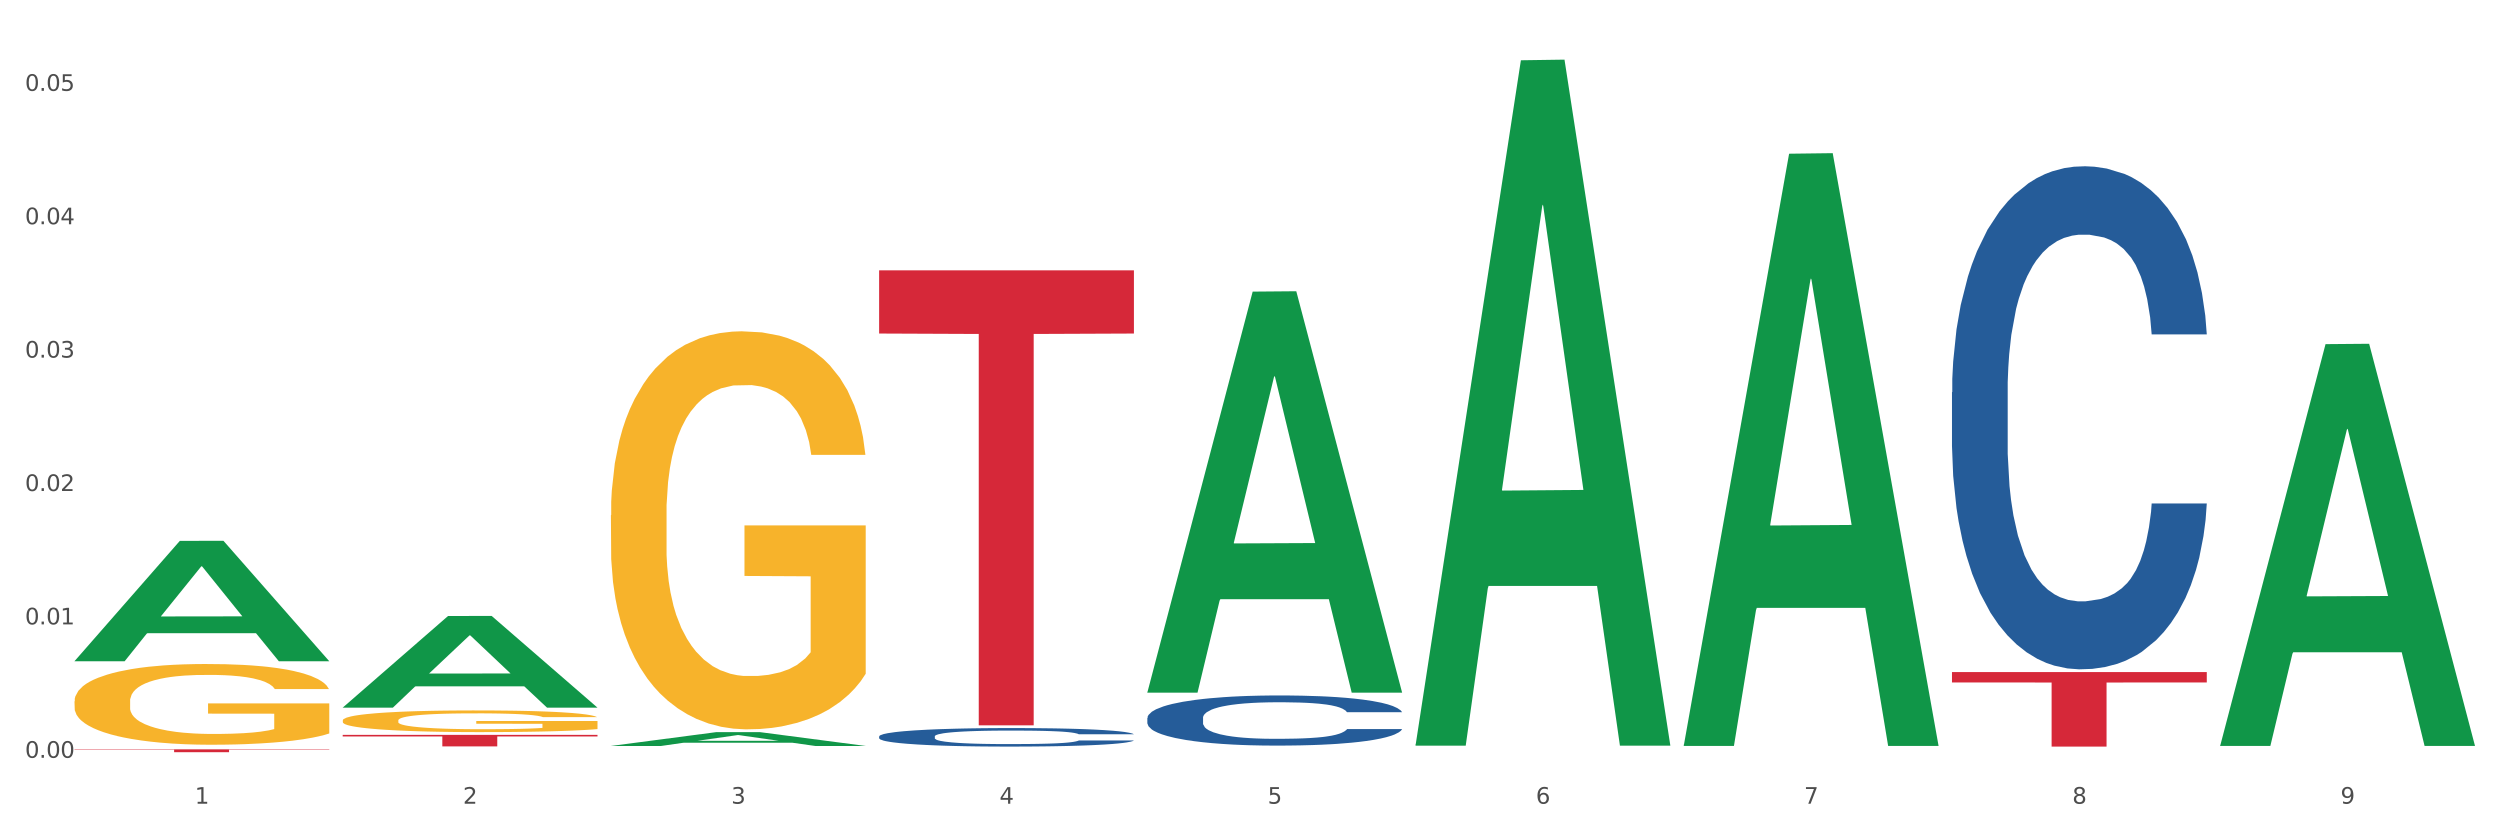
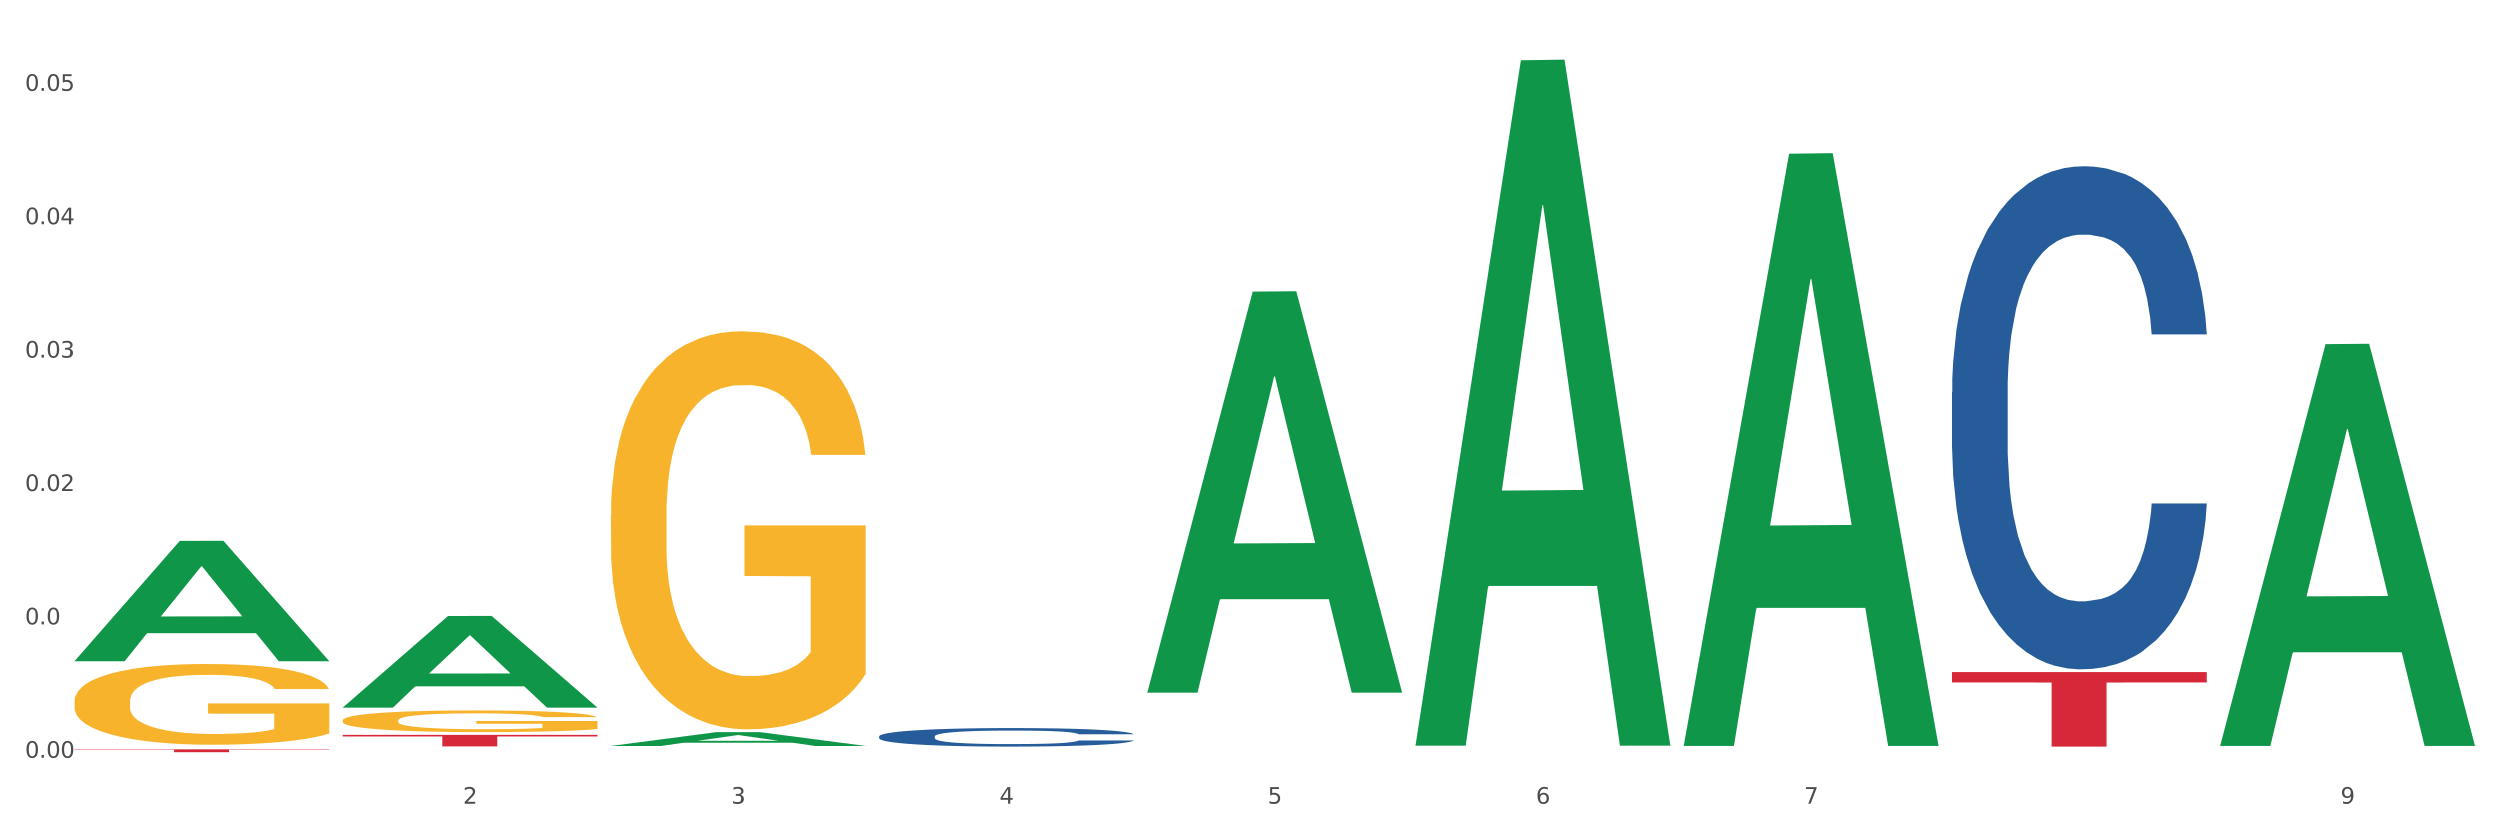
<svg xmlns="http://www.w3.org/2000/svg" xmlns:xlink="http://www.w3.org/1999/xlink" width="1080pt" height="360pt" viewBox="0 0 1080 360" version="1.1">
  <rect x="0" y="0" width="1080" height="360" fill="#333333" stroke="none" />
  <defs>
    <style type="text/css">*{stroke-linejoin: round; stroke-linecap: butt}</style>
  </defs>
  <g id="figure_1">
    <g id="patch_1">
      <path d="M 0 360  L 1080 360  L 1080 0  L 0 0  z " style="fill: #ffffff; stroke: #ffffff; stroke-linejoin: miter" />
    </g>
    <g id="axes_1">
      <g id="matplotlib.axis_1">
        <g id="xtick_1">
          <g id="text_1">
            <g style="fill: #4d4d4d" transform="translate(84.159 347.204) scale(0.096 -0.096)">
              <defs>
-                 <path id="DejaVuSans-31" d="M 794 531  L 1825 531  L 1825 4091  L 703 3866  L 703 4441  L 1819 4666  L 2450 4666  L 2450 531  L 3481 531  L 3481 0  L 794 0  L 794 531  z " transform="scale(0.016)" />
-               </defs>
+                 </defs>
              <use xlink:href="#DejaVuSans-31" />
            </g>
          </g>
        </g>
        <g id="xtick_2">
          <g id="text_2">
            <g style="fill: #4d4d4d" transform="translate(200.027 347.204) scale(0.096 -0.096)">
              <defs>
                <path id="DejaVuSans-32" d="M 1228 531  L 3431 531  L 3431 0  L 469 0  L 469 531  Q 828 903 1448 1529  Q 2069 2156 2228 2338  Q 2531 2678 2651 2914  Q 2772 3150 2772 3378  Q 2772 3750 2511 3984  Q 2250 4219 1831 4219  Q 1534 4219 1204 4116  Q 875 4013 500 3803  L 500 4441  Q 881 4594 1212 4672  Q 1544 4750 1819 4750  Q 2544 4750 2975 4387  Q 3406 4025 3406 3419  Q 3406 3131 3298 2873  Q 3191 2616 2906 2266  Q 2828 2175 2409 1742  Q 1991 1309 1228 531  z " transform="scale(0.016)" />
              </defs>
              <use xlink:href="#DejaVuSans-32" />
            </g>
          </g>
        </g>
        <g id="xtick_3">
          <g id="text_3">
            <g style="fill: #4d4d4d" transform="translate(315.896 347.204) scale(0.096 -0.096)">
              <defs>
-                 <path id="DejaVuSans-33" d="M 2597 2516  Q 3050 2419 3304 2112  Q 3559 1806 3559 1356  Q 3559 666 3084 287  Q 2609 -91 1734 -91  Q 1441 -91 1130 -33  Q 819 25 488 141  L 488 750  Q 750 597 1062 519  Q 1375 441 1716 441  Q 2309 441 2620 675  Q 2931 909 2931 1356  Q 2931 1769 2642 2001  Q 2353 2234 1838 2234  L 1294 2234  L 1294 2753  L 1863 2753  Q 2328 2753 2575 2939  Q 2822 3125 2822 3475  Q 2822 3834 2567 4026  Q 2313 4219 1838 4219  Q 1578 4219 1281 4162  Q 984 4106 628 3988  L 628 4550  Q 988 4650 1302 4700  Q 1616 4750 1894 4750  Q 2613 4750 3031 4423  Q 3450 4097 3450 3541  Q 3450 3153 3228 2886  Q 3006 2619 2597 2516  z " transform="scale(0.016)" />
+                 <path id="DejaVuSans-33" d="M 2597 2516  Q 3050 2419 3304 2112  Q 3559 1806 3559 1356  Q 3559 666 3084 287  Q 2609 -91 1734 -91  Q 1441 -91 1130 -33  Q 819 25 488 141  L 488 750  Q 750 597 1062 519  Q 1375 441 1716 441  Q 2309 441 2620 675  Q 2931 1769 2642 2001  Q 2353 2234 1838 2234  L 1294 2234  L 1294 2753  L 1863 2753  Q 2328 2753 2575 2939  Q 2822 3125 2822 3475  Q 2822 3834 2567 4026  Q 2313 4219 1838 4219  Q 1578 4219 1281 4162  Q 984 4106 628 3988  L 628 4550  Q 988 4650 1302 4700  Q 1616 4750 1894 4750  Q 2613 4750 3031 4423  Q 3450 4097 3450 3541  Q 3450 3153 3228 2886  Q 3006 2619 2597 2516  z " transform="scale(0.016)" />
              </defs>
              <use xlink:href="#DejaVuSans-33" />
            </g>
          </g>
        </g>
        <g id="xtick_4">
          <g id="text_4">
            <g style="fill: #4d4d4d" transform="translate(431.765 347.204) scale(0.096 -0.096)">
              <defs>
                <path id="DejaVuSans-34" d="M 2419 4116  L 825 1625  L 2419 1625  L 2419 4116  z M 2253 4666  L 3047 4666  L 3047 1625  L 3713 1625  L 3713 1100  L 3047 1100  L 3047 0  L 2419 0  L 2419 1100  L 313 1100  L 313 1709  L 2253 4666  z " transform="scale(0.016)" />
              </defs>
              <use xlink:href="#DejaVuSans-34" />
            </g>
          </g>
        </g>
        <g id="xtick_5">
          <g id="text_5">
            <g style="fill: #4d4d4d" transform="translate(547.634 347.204) scale(0.096 -0.096)">
              <defs>
                <path id="DejaVuSans-35" d="M 691 4666  L 3169 4666  L 3169 4134  L 1269 4134  L 1269 2991  Q 1406 3038 1543 3061  Q 1681 3084 1819 3084  Q 2600 3084 3056 2656  Q 3513 2228 3513 1497  Q 3513 744 3044 326  Q 2575 -91 1722 -91  Q 1428 -91 1123 -41  Q 819 9 494 109  L 494 744  Q 775 591 1075 516  Q 1375 441 1709 441  Q 2250 441 2565 725  Q 2881 1009 2881 1497  Q 2881 1984 2565 2268  Q 2250 2553 1709 2553  Q 1456 2553 1204 2497  Q 953 2441 691 2322  L 691 4666  z " transform="scale(0.016)" />
              </defs>
              <use xlink:href="#DejaVuSans-35" />
            </g>
          </g>
        </g>
        <g id="xtick_6">
          <g id="text_6">
            <g style="fill: #4d4d4d" transform="translate(663.502 347.204) scale(0.096 -0.096)">
              <defs>
                <path id="DejaVuSans-36" d="M 2113 2584  Q 1688 2584 1439 2293  Q 1191 2003 1191 1497  Q 1191 994 1439 701  Q 1688 409 2113 409  Q 2538 409 2786 701  Q 3034 994 3034 1497  Q 3034 2003 2786 2293  Q 2538 2584 2113 2584  z M 3366 4563  L 3366 3988  Q 3128 4100 2886 4159  Q 2644 4219 2406 4219  Q 1781 4219 1451 3797  Q 1122 3375 1075 2522  Q 1259 2794 1537 2939  Q 1816 3084 2150 3084  Q 2853 3084 3261 2657  Q 3669 2231 3669 1497  Q 3669 778 3244 343  Q 2819 -91 2113 -91  Q 1303 -91 875 529  Q 447 1150 447 2328  Q 447 3434 972 4092  Q 1497 4750 2381 4750  Q 2619 4750 2861 4703  Q 3103 4656 3366 4563  z " transform="scale(0.016)" />
              </defs>
              <use xlink:href="#DejaVuSans-36" />
            </g>
          </g>
        </g>
        <g id="xtick_7">
          <g id="text_7">
            <g style="fill: #4d4d4d" transform="translate(779.371 347.204) scale(0.096 -0.096)">
              <defs>
                <path id="DejaVuSans-37" d="M 525 4666  L 3525 4666  L 3525 4397  L 1831 0  L 1172 0  L 2766 4134  L 525 4134  L 525 4666  z " transform="scale(0.016)" />
              </defs>
              <use xlink:href="#DejaVuSans-37" />
            </g>
          </g>
        </g>
        <g id="xtick_8">
          <g id="text_8">
            <g style="fill: #4d4d4d" transform="translate(895.24 347.204) scale(0.096 -0.096)">
              <defs>
-                 <path id="DejaVuSans-38" d="M 2034 2216  Q 1584 2216 1326 1975  Q 1069 1734 1069 1313  Q 1069 891 1326 650  Q 1584 409 2034 409  Q 2484 409 2743 651  Q 3003 894 3003 1313  Q 3003 1734 2745 1975  Q 2488 2216 2034 2216  z M 1403 2484  Q 997 2584 770 2862  Q 544 3141 544 3541  Q 544 4100 942 4425  Q 1341 4750 2034 4750  Q 2731 4750 3128 4425  Q 3525 4100 3525 3541  Q 3525 3141 3298 2862  Q 3072 2584 2669 2484  Q 3125 2378 3379 2068  Q 3634 1759 3634 1313  Q 3634 634 3220 271  Q 2806 -91 2034 -91  Q 1263 -91 848 271  Q 434 634 434 1313  Q 434 1759 690 2068  Q 947 2378 1403 2484  z M 1172 3481  Q 1172 3119 1398 2916  Q 1625 2713 2034 2713  Q 2441 2713 2670 2916  Q 2900 3119 2900 3481  Q 2900 3844 2670 4047  Q 2441 4250 2034 4250  Q 1625 4250 1398 4047  Q 1172 3844 1172 3481  z " transform="scale(0.016)" />
-               </defs>
+                 </defs>
              <use xlink:href="#DejaVuSans-38" />
            </g>
          </g>
        </g>
        <g id="xtick_9">
          <g id="text_9">
            <g style="fill: #4d4d4d" transform="translate(1011.108 347.204) scale(0.096 -0.096)">
              <defs>
                <path id="DejaVuSans-39" d="M 703 97  L 703 672  Q 941 559 1184 500  Q 1428 441 1663 441  Q 2288 441 2617 861  Q 2947 1281 2994 2138  Q 2813 1869 2534 1725  Q 2256 1581 1919 1581  Q 1219 1581 811 2004  Q 403 2428 403 3163  Q 403 3881 828 4315  Q 1253 4750 1959 4750  Q 2769 4750 3195 4129  Q 3622 3509 3622 2328  Q 3622 1225 3098 567  Q 2575 -91 1691 -91  Q 1453 -91 1209 -44  Q 966 3 703 97  z M 1959 2075  Q 2384 2075 2632 2365  Q 2881 2656 2881 3163  Q 2881 3666 2632 3958  Q 2384 4250 1959 4250  Q 1534 4250 1286 3958  Q 1038 3666 1038 3163  Q 1038 2656 1286 2365  Q 1534 2075 1959 2075  z " transform="scale(0.016)" />
              </defs>
              <use xlink:href="#DejaVuSans-39" />
            </g>
          </g>
        </g>
        <g id="xtick_10" />
        <g id="xtick_11" />
        <g id="xtick_12" />
        <g id="xtick_13" />
        <g id="xtick_14" />
        <g id="xtick_15" />
        <g id="xtick_16" />
        <g id="xtick_17" />
      </g>
      <g id="matplotlib.axis_2">
        <g id="ytick_1">
          <g id="text_10">
            <g style="fill: #4d4d4d" transform="translate(10.8 327.364) scale(0.096 -0.096)">
              <defs>
                <path id="DejaVuSans-30" d="M 2034 4250  Q 1547 4250 1301 3770  Q 1056 3291 1056 2328  Q 1056 1369 1301 889  Q 1547 409 2034 409  Q 2525 409 2770 889  Q 3016 1369 3016 2328  Q 3016 3291 2770 3770  Q 2525 4250 2034 4250  z M 2034 4750  Q 2819 4750 3233 4129  Q 3647 3509 3647 2328  Q 3647 1150 3233 529  Q 2819 -91 2034 -91  Q 1250 -91 836 529  Q 422 1150 422 2328  Q 422 3509 836 4129  Q 1250 4750 2034 4750  z " transform="scale(0.016)" />
                <path id="DejaVuSans-2e" d="M 684 794  L 1344 794  L 1344 0  L 684 0  L 684 794  z " transform="scale(0.016)" />
              </defs>
              <use xlink:href="#DejaVuSans-30" />
              <use xlink:href="#DejaVuSans-2e" transform="translate(63.623 0)" />
              <use xlink:href="#DejaVuSans-30" transform="translate(95.41 0)" />
              <use xlink:href="#DejaVuSans-30" transform="translate(159.033 0)" />
            </g>
          </g>
        </g>
        <g id="ytick_2">
          <g id="text_11">
            <g style="fill: #4d4d4d" transform="translate(10.8 269.74) scale(0.096 -0.096)">
              <use xlink:href="#DejaVuSans-30" />
              <use xlink:href="#DejaVuSans-2e" transform="translate(63.623 0)" />
              <use xlink:href="#DejaVuSans-30" transform="translate(95.41 0)" />
              <use xlink:href="#DejaVuSans-31" transform="translate(159.033 0)" />
            </g>
          </g>
        </g>
        <g id="ytick_3">
          <g id="text_12">
            <g style="fill: #4d4d4d" transform="translate(10.8 212.116) scale(0.096 -0.096)">
              <use xlink:href="#DejaVuSans-30" />
              <use xlink:href="#DejaVuSans-2e" transform="translate(63.623 0)" />
              <use xlink:href="#DejaVuSans-30" transform="translate(95.41 0)" />
              <use xlink:href="#DejaVuSans-32" transform="translate(159.033 0)" />
            </g>
          </g>
        </g>
        <g id="ytick_4">
          <g id="text_13">
            <g style="fill: #4d4d4d" transform="translate(10.8 154.492) scale(0.096 -0.096)">
              <use xlink:href="#DejaVuSans-30" />
              <use xlink:href="#DejaVuSans-2e" transform="translate(63.623 0)" />
              <use xlink:href="#DejaVuSans-30" transform="translate(95.41 0)" />
              <use xlink:href="#DejaVuSans-33" transform="translate(159.033 0)" />
            </g>
          </g>
        </g>
        <g id="ytick_5">
          <g id="text_14">
            <g style="fill: #4d4d4d" transform="translate(10.8 96.869) scale(0.096 -0.096)">
              <use xlink:href="#DejaVuSans-30" />
              <use xlink:href="#DejaVuSans-2e" transform="translate(63.623 0)" />
              <use xlink:href="#DejaVuSans-30" transform="translate(95.41 0)" />
              <use xlink:href="#DejaVuSans-34" transform="translate(159.033 0)" />
            </g>
          </g>
        </g>
        <g id="ytick_6">
          <g id="text_15">
            <g style="fill: #4d4d4d" transform="translate(10.8 39.245) scale(0.096 -0.096)">
              <use xlink:href="#DejaVuSans-30" />
              <use xlink:href="#DejaVuSans-2e" transform="translate(63.623 0)" />
              <use xlink:href="#DejaVuSans-30" transform="translate(95.41 0)" />
              <use xlink:href="#DejaVuSans-35" transform="translate(159.033 0)" />
            </g>
          </g>
        </g>
        <g id="ytick_7" />
        <g id="ytick_8" />
        <g id="ytick_9" />
        <g id="ytick_10" />
        <g id="ytick_11" />
      </g>
      <g id="PolyCollection_1">
        <path d="M 32.175 285.562  L 32.288 285.513  L 77.68 233.662  L 96.518 233.613  L 142.25 285.66  L 120.462 285.66  L 110.589 273.54  L 63.722 273.54  L 63.382 273.736  L 53.85 285.66  L 32.175 285.66  L 32.175 285.562  L 69.623 266.307  L 104.689 266.258  L 87.326 244.707  L 87.099 244.609  L 86.872 244.755  L 69.51 266.258  L 69.623 266.307  L 32.175 285.562  z " clip-path="url(#p8bb8210c2e)" style="fill: #109648" />
        <path d="M 843.256 169.471  L 843.386 169.272  L 843.386 163.715  L 843.776 156.173  L 845.208 142.28  L 847.029 131.76  L 850.152 119.455  L 851.843 114.295  L 854.055 108.539  L 858.609 99.211  L 863.814 91.272  L 867.457 86.905  L 870.189 84.127  L 876.305 79.165  L 879.818 76.982  L 883.461 75.195  L 886.584 74.004  L 891.788 72.615  L 895.952 72.02  L 900.766 71.821  L 904.799 72.02  L 910.134 72.814  L 917.941 75.195  L 920.933 76.585  L 924.967 78.966  L 929.13 82.142  L 932.513 85.317  L 936.417 89.882  L 940.45 95.837  L 944.354 103.379  L 947.086 110.325  L 949.298 117.669  L 951.249 126.6  L 952.681 136.325  L 953.331 144.463  L 929.521 144.463  L 928.87 137.119  L 927.569 129.18  L 926.268 123.822  L 924.837 119.455  L 922.625 114.493  L 920.673 111.318  L 917.42 107.547  L 914.428 105.165  L 911.955 103.776  L 908.963 102.585  L 902.587 101.394  L 898.033 101.394  L 895.171 101.791  L 891.658 102.783  L 888.665 104.173  L 885.152 106.554  L 882.42 109.134  L 879.688 112.508  L 878.126 114.89  L 875.784 119.257  L 874.223 122.829  L 872.141 128.982  L 870.97 133.348  L 868.888 144.661  L 867.977 152.997  L 867.587 158.753  L 867.327 165.104  L 867.327 196.066  L 868.108 209.959  L 868.758 215.914  L 869.799 222.662  L 871.751 231.395  L 874.613 239.929  L 877.606 246.082  L 880.078 249.853  L 882.42 252.631  L 884.762 254.815  L 887.624 256.799  L 889.966 257.99  L 893.479 259.181  L 897.643 259.776  L 900.896 259.776  L 907.532 258.784  L 910.524 257.792  L 913.387 256.402  L 916.509 254.219  L 918.982 251.838  L 920.413 250.051  L 922.755 246.28  L 924.576 242.311  L 926.138 237.746  L 927.179 233.776  L 928.35 227.822  L 929.26 221.074  L 929.521 217.501  L 953.331 217.501  L 952.811 224.647  L 951.9 231.593  L 950.078 240.921  L 948.647 246.28  L 946.435 252.83  L 944.093 258.387  L 940.84 264.54  L 937.848 269.105  L 934.725 273.074  L 931.342 276.647  L 925.227 281.609  L 923.015 282.998  L 918.331 285.38  L 914.688 286.769  L 909.353 288.158  L 903.888 288.952  L 898.164 289.151  L 893.089 288.754  L 887.494 287.563  L 883.981 286.372  L 880.078 284.586  L 875.524 281.807  L 871.23 278.433  L 867.197 274.464  L 863.423 269.899  L 859.91 264.738  L 855.356 256.204  L 851.974 247.868  L 849.501 240.128  L 847.81 233.578  L 846.118 225.242  L 845.208 219.486  L 843.776 205.593  L 843.256 192.692  L 843.256 169.471  z " clip-path="url(#p8bb8210c2e)" style="fill: #255c99" />
-         <path d="M 495.65 310.171  L 495.78 310.151  L 495.78 309.597  L 496.17 308.845  L 497.602 307.46  L 499.423 306.412  L 502.546 305.185  L 504.237 304.671  L 506.449 304.097  L 511.003 303.167  L 516.208 302.376  L 519.851 301.94  L 522.583 301.663  L 528.698 301.169  L 532.212 300.951  L 535.855 300.773  L 538.977 300.654  L 544.182 300.516  L 548.345 300.456  L 553.16 300.437  L 557.193 300.456  L 562.528 300.536  L 570.335 300.773  L 573.327 300.911  L 577.361 301.149  L 581.524 301.465  L 584.907 301.782  L 588.81 302.237  L 592.844 302.831  L 596.747 303.582  L 599.48 304.275  L 601.692 305.007  L 603.643 305.897  L 605.075 306.867  L 605.725 307.678  L 581.915 307.678  L 581.264 306.946  L 579.963 306.155  L 578.662 305.62  L 577.23 305.185  L 575.019 304.69  L 573.067 304.374  L 569.814 303.998  L 566.821 303.761  L 564.349 303.622  L 561.357 303.503  L 554.981 303.385  L 550.427 303.385  L 547.565 303.424  L 544.052 303.523  L 541.059 303.662  L 537.546 303.899  L 534.814 304.156  L 532.081 304.493  L 530.52 304.73  L 528.178 305.165  L 526.617 305.521  L 524.535 306.135  L 523.364 306.57  L 521.282 307.698  L 520.371 308.529  L 519.981 309.103  L 519.721 309.736  L 519.721 312.822  L 520.501 314.207  L 521.152 314.801  L 522.193 315.473  L 524.145 316.344  L 527.007 317.195  L 530 317.808  L 532.472 318.184  L 534.814 318.461  L 537.156 318.679  L 540.018 318.876  L 542.36 318.995  L 545.873 319.114  L 550.037 319.173  L 553.29 319.173  L 559.925 319.074  L 562.918 318.975  L 565.781 318.837  L 568.903 318.619  L 571.375 318.382  L 572.807 318.204  L 575.149 317.828  L 576.97 317.432  L 578.532 316.977  L 579.573 316.581  L 580.744 315.988  L 581.654 315.315  L 581.915 314.959  L 605.725 314.959  L 605.205 315.671  L 604.294 316.364  L 602.472 317.294  L 601.041 317.828  L 598.829 318.481  L 596.487 319.035  L 593.234 319.648  L 590.242 320.103  L 587.119 320.499  L 583.736 320.855  L 577.621 321.35  L 575.409 321.488  L 570.725 321.726  L 567.082 321.864  L 561.747 322.003  L 556.282 322.082  L 550.557 322.101  L 545.483 322.062  L 539.888 321.943  L 536.375 321.824  L 532.472 321.646  L 527.918 321.369  L 523.624 321.033  L 519.591 320.637  L 515.817 320.182  L 512.304 319.668  L 507.75 318.817  L 504.367 317.986  L 501.895 317.214  L 500.204 316.562  L 498.512 315.731  L 497.602 315.157  L 496.17 313.772  L 495.65 312.486  L 495.65 310.171  z " clip-path="url(#p8bb8210c2e)" style="fill: #255c99" />
        <path d="M 379.781 318.118  L 379.911 318.111  L 379.911 317.907  L 380.302 317.629  L 381.733 317.117  L 383.554 316.73  L 386.677 316.277  L 388.369 316.087  L 390.58 315.875  L 395.134 315.532  L 400.339 315.239  L 403.982 315.079  L 406.714 314.976  L 412.83 314.794  L 416.343 314.713  L 419.986 314.648  L 423.109 314.604  L 428.313 314.553  L 432.477 314.531  L 437.291 314.523  L 441.324 314.531  L 446.659 314.56  L 454.466 314.648  L 457.458 314.699  L 461.492 314.786  L 465.655 314.903  L 469.038 315.02  L 472.942 315.188  L 476.975 315.408  L 480.879 315.685  L 483.611 315.941  L 485.823 316.211  L 487.775 316.54  L 489.206 316.898  L 489.856 317.198  L 466.046 317.198  L 465.395 316.927  L 464.094 316.635  L 462.793 316.438  L 461.362 316.277  L 459.15 316.094  L 457.198 315.977  L 453.945 315.839  L 450.953 315.751  L 448.481 315.7  L 445.488 315.656  L 439.113 315.612  L 434.559 315.612  L 431.696 315.627  L 428.183 315.663  L 425.19 315.714  L 421.677 315.802  L 418.945 315.897  L 416.213 316.021  L 414.651 316.109  L 412.309 316.27  L 410.748 316.401  L 408.666 316.628  L 407.495 316.789  L 405.413 317.205  L 404.503 317.512  L 404.112 317.724  L 403.852 317.958  L 403.852 319.098  L 404.633 319.609  L 405.283 319.828  L 406.324 320.077  L 408.276 320.398  L 411.138 320.713  L 414.131 320.939  L 416.603 321.078  L 418.945 321.18  L 421.287 321.261  L 424.15 321.334  L 426.492 321.377  L 430.005 321.421  L 434.168 321.443  L 437.421 321.443  L 444.057 321.407  L 447.049 321.37  L 449.912 321.319  L 453.035 321.239  L 455.507 321.151  L 456.938 321.085  L 459.28 320.946  L 461.102 320.8  L 462.663 320.632  L 463.704 320.486  L 464.875 320.267  L 465.786 320.018  L 466.046 319.887  L 489.856 319.887  L 489.336 320.15  L 488.425 320.406  L 486.604 320.749  L 485.172 320.946  L 482.96 321.187  L 480.618 321.392  L 477.366 321.619  L 474.373 321.787  L 471.25 321.933  L 467.867 322.064  L 461.752 322.247  L 459.54 322.298  L 454.856 322.386  L 451.213 322.437  L 445.878 322.488  L 440.414 322.517  L 434.689 322.525  L 429.614 322.51  L 424.019 322.466  L 420.506 322.422  L 416.603 322.357  L 412.049 322.254  L 407.755 322.13  L 403.722 321.984  L 399.949 321.816  L 396.436 321.626  L 391.882 321.312  L 388.499 321.005  L 386.027 320.72  L 384.335 320.479  L 382.644 320.172  L 381.733 319.96  L 380.302 319.448  L 379.781 318.973  L 379.781 318.118  z " clip-path="url(#p8bb8210c2e)" style="fill: #255c99" />
        <path d="M 32.175 302.968  L 32.305 302.936  L 32.305 301.79  L 32.565 300.802  L 33.864 298.414  L 35.814 296.439  L 37.243 295.388  L 38.673 294.528  L 40.362 293.668  L 42.442 292.776  L 46.211 291.47  L 48.55 290.801  L 51.409 290.101  L 56.607 289.081  L 60.376 288.508  L 64.275 288.03  L 70.643 287.457  L 74.802 287.202  L 79.22 287.011  L 84.548 286.884  L 88.577 286.852  L 97.414 286.947  L 104.952 287.234  L 108.591 287.457  L 113.269 287.839  L 115.739 288.094  L 119.767 288.604  L 123.926 289.273  L 126.785 289.846  L 131.074 290.929  L 134.323 292.012  L 137.312 293.349  L 138.871 294.273  L 140.041 295.133  L 141.081 296.12  L 142.12 297.681  L 118.728 297.681  L 117.818 296.566  L 116.388 295.515  L 114.309 294.496  L 112.49 293.859  L 109.371 293.063  L 106.512 292.553  L 103.522 292.171  L 99.884 291.852  L 97.025 291.693  L 92.996 291.566  L 85.068 291.598  L 79.74 291.852  L 76.101 292.171  L 73.762 292.458  L 71.683 292.776  L 69.343 293.222  L 66.614 293.891  L 64.665 294.496  L 62.715 295.26  L 61.156 296.025  L 59.726 296.917  L 58.557 297.872  L 57.647 298.86  L 56.867 300.07  L 56.217 302.076  L 56.217 306.44  L 56.477 307.427  L 57.127 308.733  L 57.907 309.721  L 59.206 310.899  L 60.376 311.695  L 62.585 312.842  L 65.055 313.797  L 67.004 314.403  L 68.953 314.912  L 72.332 315.613  L 76.101 316.186  L 79.35 316.537  L 83.769 316.855  L 86.758 316.983  L 89.357 317.046  L 95.725 317.046  L 100.274 316.951  L 105.342 316.728  L 109.241 316.441  L 112.49 316.091  L 116.129 315.517  L 118.468 314.976  L 118.468 308.319  L 89.877 308.287  L 89.877 303.86  L 142.25 303.86  L 142.25 316.855  L 140.041 317.524  L 137.572 318.129  L 134.973 318.671  L 131.074 319.34  L 126.395 319.977  L 122.237 320.422  L 117.818 320.805  L 112.62 321.155  L 105.862 321.473  L 101.703 321.601  L 96.505 321.696  L 90.397 321.728  L 85.068 321.665  L 79.87 321.505  L 74.412 321.219  L 69.083 320.805  L 65.055 320.391  L 61.026 319.881  L 56.737 319.212  L 53.358 318.575  L 50.759 318.002  L 47.9 317.269  L 44.781 316.314  L 42.442 315.454  L 40.362 314.562  L 38.153 313.415  L 36.594 312.428  L 35.034 311.186  L 34.124 310.262  L 33.085 308.829  L 32.305 306.822  L 32.175 302.968  z " clip-path="url(#p8bb8210c2e)" style="fill: #f7b32b" />
        <path d="M 148.044 311.234  L 148.174 311.225  L 148.174 310.917  L 148.434 310.652  L 149.733 310.011  L 151.683 309.481  L 153.112 309.198  L 154.542 308.967  L 156.231 308.737  L 158.31 308.497  L 162.079 308.146  L 164.419 307.967  L 167.278 307.779  L 172.476 307.505  L 176.245 307.351  L 180.144 307.223  L 186.512 307.069  L 190.67 307  L 195.089 306.949  L 200.417 306.915  L 204.446 306.906  L 213.283 306.932  L 220.821 307.009  L 224.46 307.069  L 229.138 307.171  L 231.607 307.24  L 235.636 307.377  L 239.795 307.556  L 242.654 307.71  L 246.943 308.001  L 250.191 308.292  L 253.181 308.651  L 254.74 308.899  L 255.91 309.13  L 256.949 309.395  L 257.989 309.814  L 234.596 309.814  L 233.687 309.515  L 232.257 309.233  L 230.178 308.959  L 228.358 308.788  L 225.239 308.574  L 222.38 308.437  L 219.391 308.335  L 215.752 308.249  L 212.893 308.206  L 208.865 308.172  L 200.937 308.181  L 195.609 308.249  L 191.97 308.335  L 189.631 308.412  L 187.551 308.497  L 185.212 308.617  L 182.483 308.796  L 180.533 308.959  L 178.584 309.164  L 177.025 309.369  L 175.595 309.609  L 174.425 309.865  L 173.516 310.131  L 172.736 310.456  L 172.086 310.994  L 172.086 312.166  L 172.346 312.431  L 172.996 312.782  L 173.776 313.047  L 175.075 313.363  L 176.245 313.577  L 178.454 313.885  L 180.923 314.142  L 182.873 314.304  L 184.822 314.441  L 188.201 314.629  L 191.97 314.783  L 195.219 314.877  L 199.637 314.963  L 202.626 314.997  L 205.226 315.014  L 211.594 315.014  L 216.142 314.988  L 221.211 314.929  L 225.109 314.852  L 228.358 314.758  L 231.997 314.604  L 234.336 314.458  L 234.336 312.671  L 205.746 312.662  L 205.746 311.473  L 258.119 311.473  L 258.119 314.963  L 255.91 315.142  L 253.44 315.305  L 250.841 315.45  L 246.943 315.63  L 242.264 315.801  L 238.105 315.921  L 233.687 316.023  L 228.488 316.117  L 221.73 316.203  L 217.572 316.237  L 212.373 316.263  L 206.265 316.271  L 200.937 316.254  L 195.739 316.211  L 190.28 316.134  L 184.952 316.023  L 180.923 315.912  L 176.895 315.775  L 172.606 315.596  L 169.227 315.425  L 166.628 315.271  L 163.769 315.074  L 160.65 314.817  L 158.31 314.586  L 156.231 314.347  L 154.022 314.039  L 152.462 313.774  L 150.903 313.44  L 149.993 313.192  L 148.953 312.808  L 148.174 312.269  L 148.044 311.234  z " clip-path="url(#p8bb8210c2e)" style="fill: #f7b32b" />
        <path d="M 263.912 222.582  L 264.042 222.425  L 264.042 216.771  L 264.302 211.903  L 265.602 200.124  L 267.551 190.387  L 268.981 185.204  L 270.41 180.964  L 272.1 176.724  L 274.179 172.326  L 277.948 165.887  L 280.287 162.589  L 283.146 159.134  L 288.345 154.108  L 292.114 151.281  L 296.012 148.926  L 302.38 146.099  L 306.539 144.842  L 310.958 143.9  L 316.286 143.272  L 320.315 143.115  L 329.152 143.586  L 336.689 144.999  L 340.328 146.099  L 345.007 147.983  L 347.476 149.24  L 351.505 151.753  L 355.663 155.051  L 358.523 157.878  L 362.811 163.217  L 366.06 168.557  L 369.049 175.153  L 370.609 179.708  L 371.778 183.948  L 372.818 188.816  L 373.858 196.512  L 350.465 196.512  L 349.555 191.015  L 348.126 185.832  L 346.047 180.807  L 344.227 177.666  L 341.108 173.74  L 338.249 171.227  L 335.26 169.342  L 331.621 167.772  L 328.762 166.986  L 324.733 166.358  L 316.806 166.515  L 311.477 167.772  L 307.839 169.342  L 305.499 170.756  L 303.42 172.326  L 301.081 174.525  L 298.352 177.823  L 296.402 180.807  L 294.453 184.576  L 292.893 188.345  L 291.464 192.743  L 290.294 197.454  L 289.384 202.323  L 288.605 208.291  L 287.955 218.185  L 287.955 239.701  L 288.215 244.569  L 288.865 251.008  L 289.644 255.877  L 290.944 261.688  L 292.114 265.614  L 294.323 271.268  L 296.792 275.979  L 298.741 278.963  L 300.691 281.476  L 304.07 284.931  L 307.839 287.758  L 311.088 289.486  L 315.506 291.056  L 318.495 291.684  L 321.094 291.998  L 327.462 291.998  L 332.011 291.527  L 337.079 290.428  L 340.978 289.014  L 344.227 287.287  L 347.866 284.46  L 350.205 281.79  L 350.205 248.967  L 321.614 248.81  L 321.614 226.98  L 373.988 226.98  L 373.988 291.056  L 371.778 294.354  L 369.309 297.338  L 366.71 300.008  L 362.811 303.306  L 358.133 306.447  L 353.974 308.646  L 349.555 310.53  L 344.357 312.258  L 337.599 313.828  L 333.44 314.457  L 328.242 314.928  L 322.134 315.085  L 316.806 314.771  L 311.607 313.985  L 306.149 312.572  L 300.821 310.53  L 296.792 308.489  L 292.763 305.976  L 288.475 302.678  L 285.096 299.537  L 282.497 296.71  L 279.637 293.098  L 276.518 288.386  L 274.179 284.146  L 272.1 279.748  L 269.891 274.095  L 268.331 269.226  L 266.772 263.101  L 265.862 258.547  L 264.822 251.479  L 264.042 241.585  L 263.912 222.582  z " clip-path="url(#p8bb8210c2e)" style="fill: #f7b32b" />
        <path d="M 32.175 323.717  L 142.25 323.717  L 142.25 323.888  L 98.951 323.889  L 98.951 324.95  L 75.214 324.95  L 75.214 323.889  L 32.175 323.888  L 32.175 323.718  L 32.175 323.717  z " clip-path="url(#p8bb8210c2e)" style="fill: #d62839" />
        <path d="M 148.044 317.463  L 258.119 317.463  L 258.119 318.157  L 214.819 318.162  L 214.819 322.455  L 191.083 322.455  L 191.083 318.162  L 148.044 318.157  L 148.044 317.468  L 148.044 317.463  z " clip-path="url(#p8bb8210c2e)" style="fill: #d62839" />
-         <path d="M 379.781 116.773  L 489.856 116.773  L 489.856 144.088  L 446.557 144.273  L 446.557 313.332  L 422.82 313.332  L 422.82 144.273  L 379.781 144.088  L 379.781 116.958  L 379.781 116.773  z " clip-path="url(#p8bb8210c2e)" style="fill: #d62839" />
        <path d="M 843.256 290.343  L 953.331 290.343  L 953.331 294.815  L 910.032 294.845  L 910.032 322.525  L 886.295 322.525  L 886.295 294.845  L 843.256 294.815  L 843.256 290.373  L 843.256 290.343  z " clip-path="url(#p8bb8210c2e)" style="fill: #d62839" />
        <path d="M 263.912 322.248  L 264.026 322.242  L 309.418 316.282  L 328.255 316.277  L 373.988 322.259  L 352.2 322.259  L 342.327 320.866  L 295.46 320.866  L 295.119 320.888  L 285.587 322.259  L 263.912 322.259  L 263.912 322.248  L 301.361 320.035  L 336.426 320.029  L 319.064 317.552  L 318.837 317.54  L 318.61 317.557  L 301.247 320.029  L 301.361 320.035  L 263.912 322.248  z " clip-path="url(#p8bb8210c2e)" style="fill: #109648" />
        <path d="M 611.519 321.573  L 611.632 321.294  L 657.024 26.038  L 675.862 25.759  L 721.594 322.129  L 699.806 322.129  L 689.933 253.115  L 643.066 253.115  L 642.725 254.229  L 633.193 322.129  L 611.519 322.129  L 611.519 321.573  L 648.967 211.93  L 684.032 211.651  L 666.67 88.929  L 666.443 88.373  L 666.216 89.208  L 648.853 211.651  L 648.967 211.93  L 611.519 321.573  z " clip-path="url(#p8bb8210c2e)" style="fill: #109648" />
        <path d="M 727.387 321.752  L 727.501 321.512  L 772.893 66.405  L 791.73 66.164  L 837.463 322.233  L 815.674 322.233  L 805.802 262.604  L 758.935 262.604  L 758.594 263.566  L 749.062 322.233  L 727.387 322.233  L 727.387 321.752  L 764.836 227.019  L 799.901 226.778  L 782.538 120.744  L 782.311 120.263  L 782.084 120.985  L 764.722 226.778  L 764.836 227.019  L 727.387 321.752  z " clip-path="url(#p8bb8210c2e)" style="fill: #109648" />
        <path d="M 959.125 321.903  L 959.238 321.74  L 1004.63 148.669  L 1023.468 148.506  L 1069.2 322.229  L 1047.412 322.229  L 1037.539 281.775  L 990.672 281.775  L 990.332 282.428  L 980.799 322.229  L 959.125 322.229  L 959.125 321.903  L 996.573 257.633  L 1031.638 257.47  L 1014.276 185.534  L 1014.049 185.208  L 1013.822 185.697  L 996.46 257.47  L 996.573 257.633  L 959.125 321.903  z " clip-path="url(#p8bb8210c2e)" style="fill: #109648" />
        <path d="M 148.044 305.64  L 148.157 305.603  L 193.549 266.116  L 212.387 266.078  L 258.119 305.714  L 236.331 305.714  L 226.458 296.485  L 179.591 296.485  L 179.251 296.634  L 169.718 305.714  L 148.044 305.714  L 148.044 305.64  L 185.492 290.977  L 220.557 290.939  L 203.195 274.527  L 202.968 274.452  L 202.741 274.564  L 185.379 290.939  L 185.492 290.977  L 148.044 305.64  z " clip-path="url(#p8bb8210c2e)" style="fill: #109648" />
        <path d="M 495.65 298.919  L 495.763 298.756  L 541.155 125.978  L 559.993 125.815  L 605.725 299.245  L 583.937 299.245  L 574.064 258.859  L 527.197 258.859  L 526.857 259.511  L 517.324 299.245  L 495.65 299.245  L 495.65 298.919  L 533.098 234.758  L 568.163 234.595  L 550.801 162.781  L 550.574 162.455  L 550.347 162.944  L 532.985 234.595  L 533.098 234.758  L 495.65 298.919  z " clip-path="url(#p8bb8210c2e)" style="fill: #109648" />
      </g>
    </g>
  </g>
  <defs>
    <clipPath id="p8bb8210c2e">
      <rect x="32.175" y="10.8" width="1037.025" height="329.109" />
    </clipPath>
  </defs>
</svg>